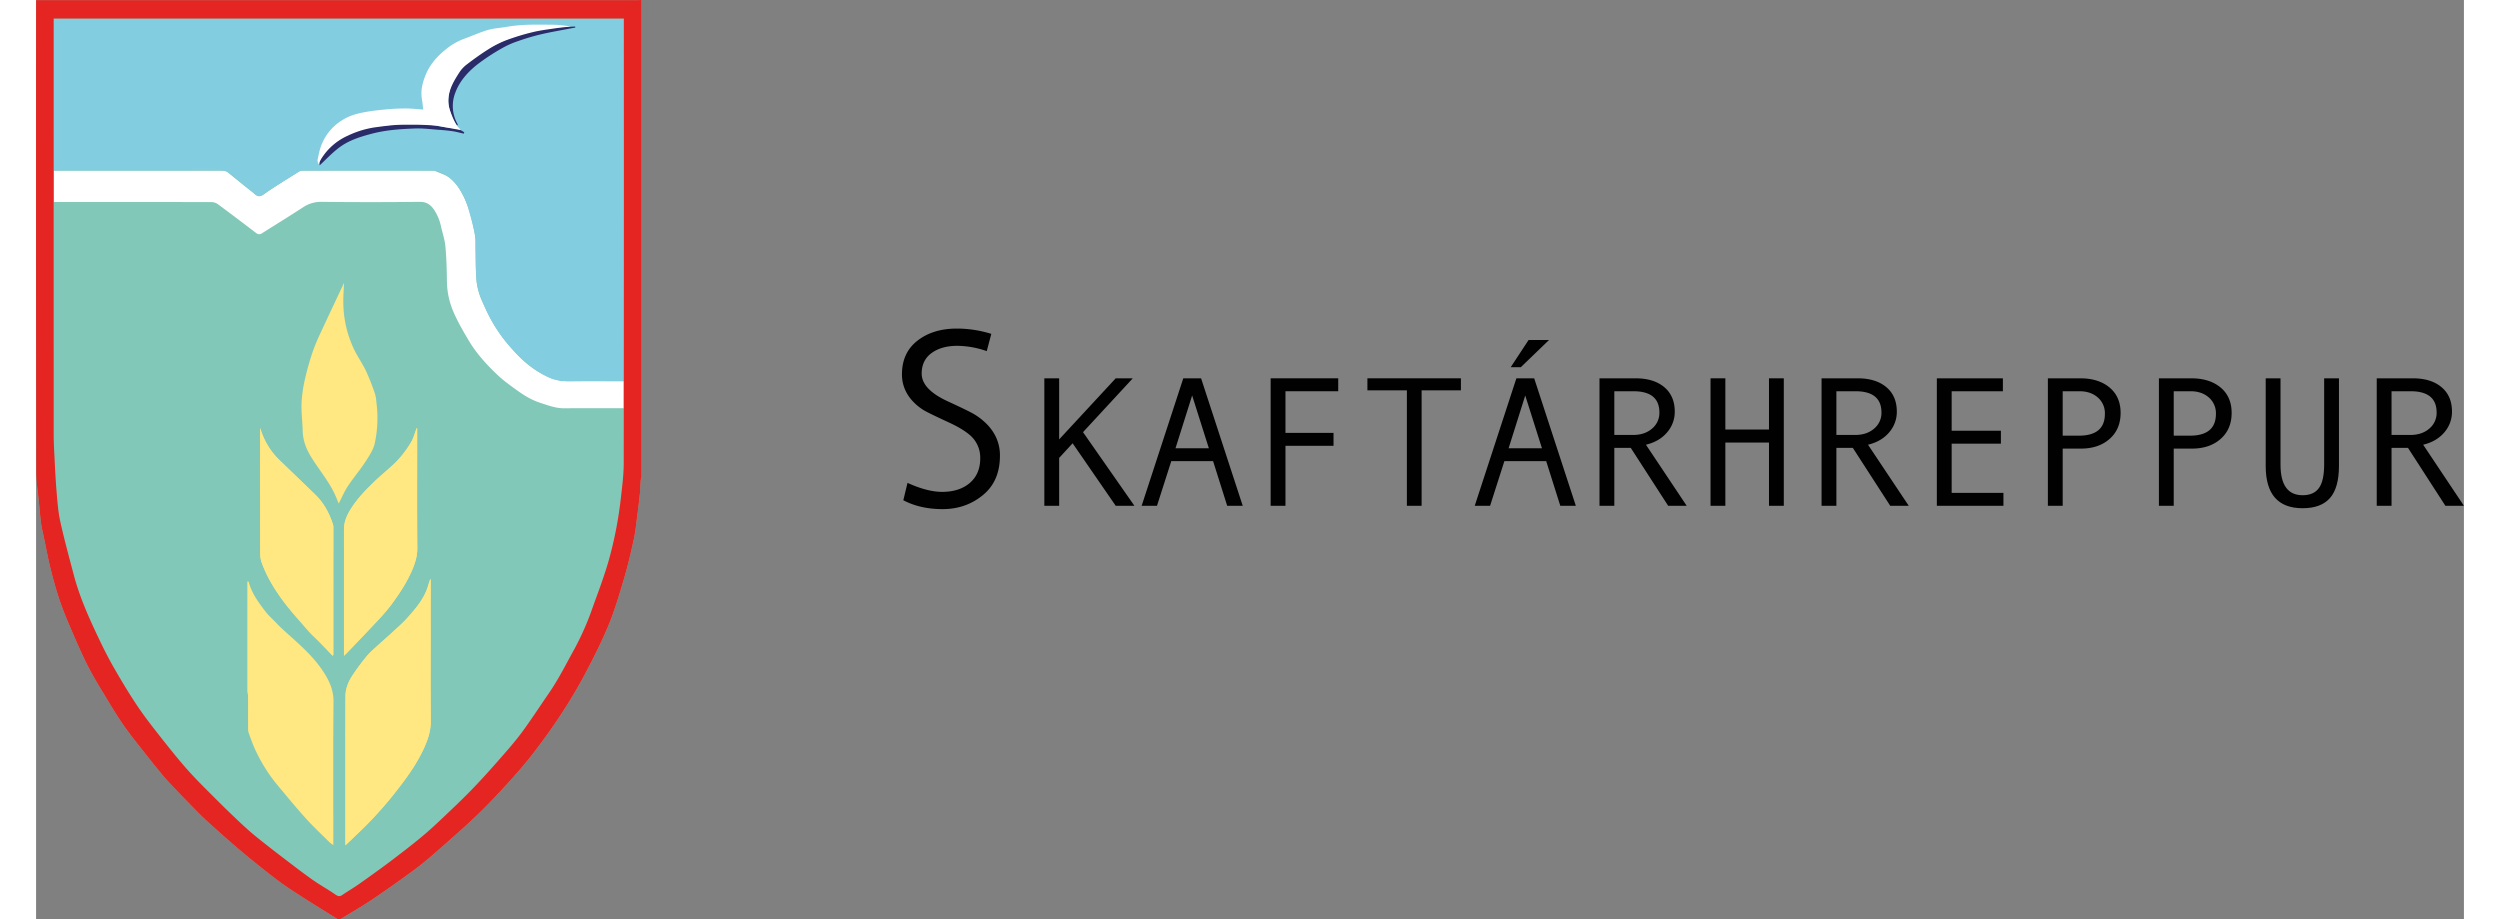
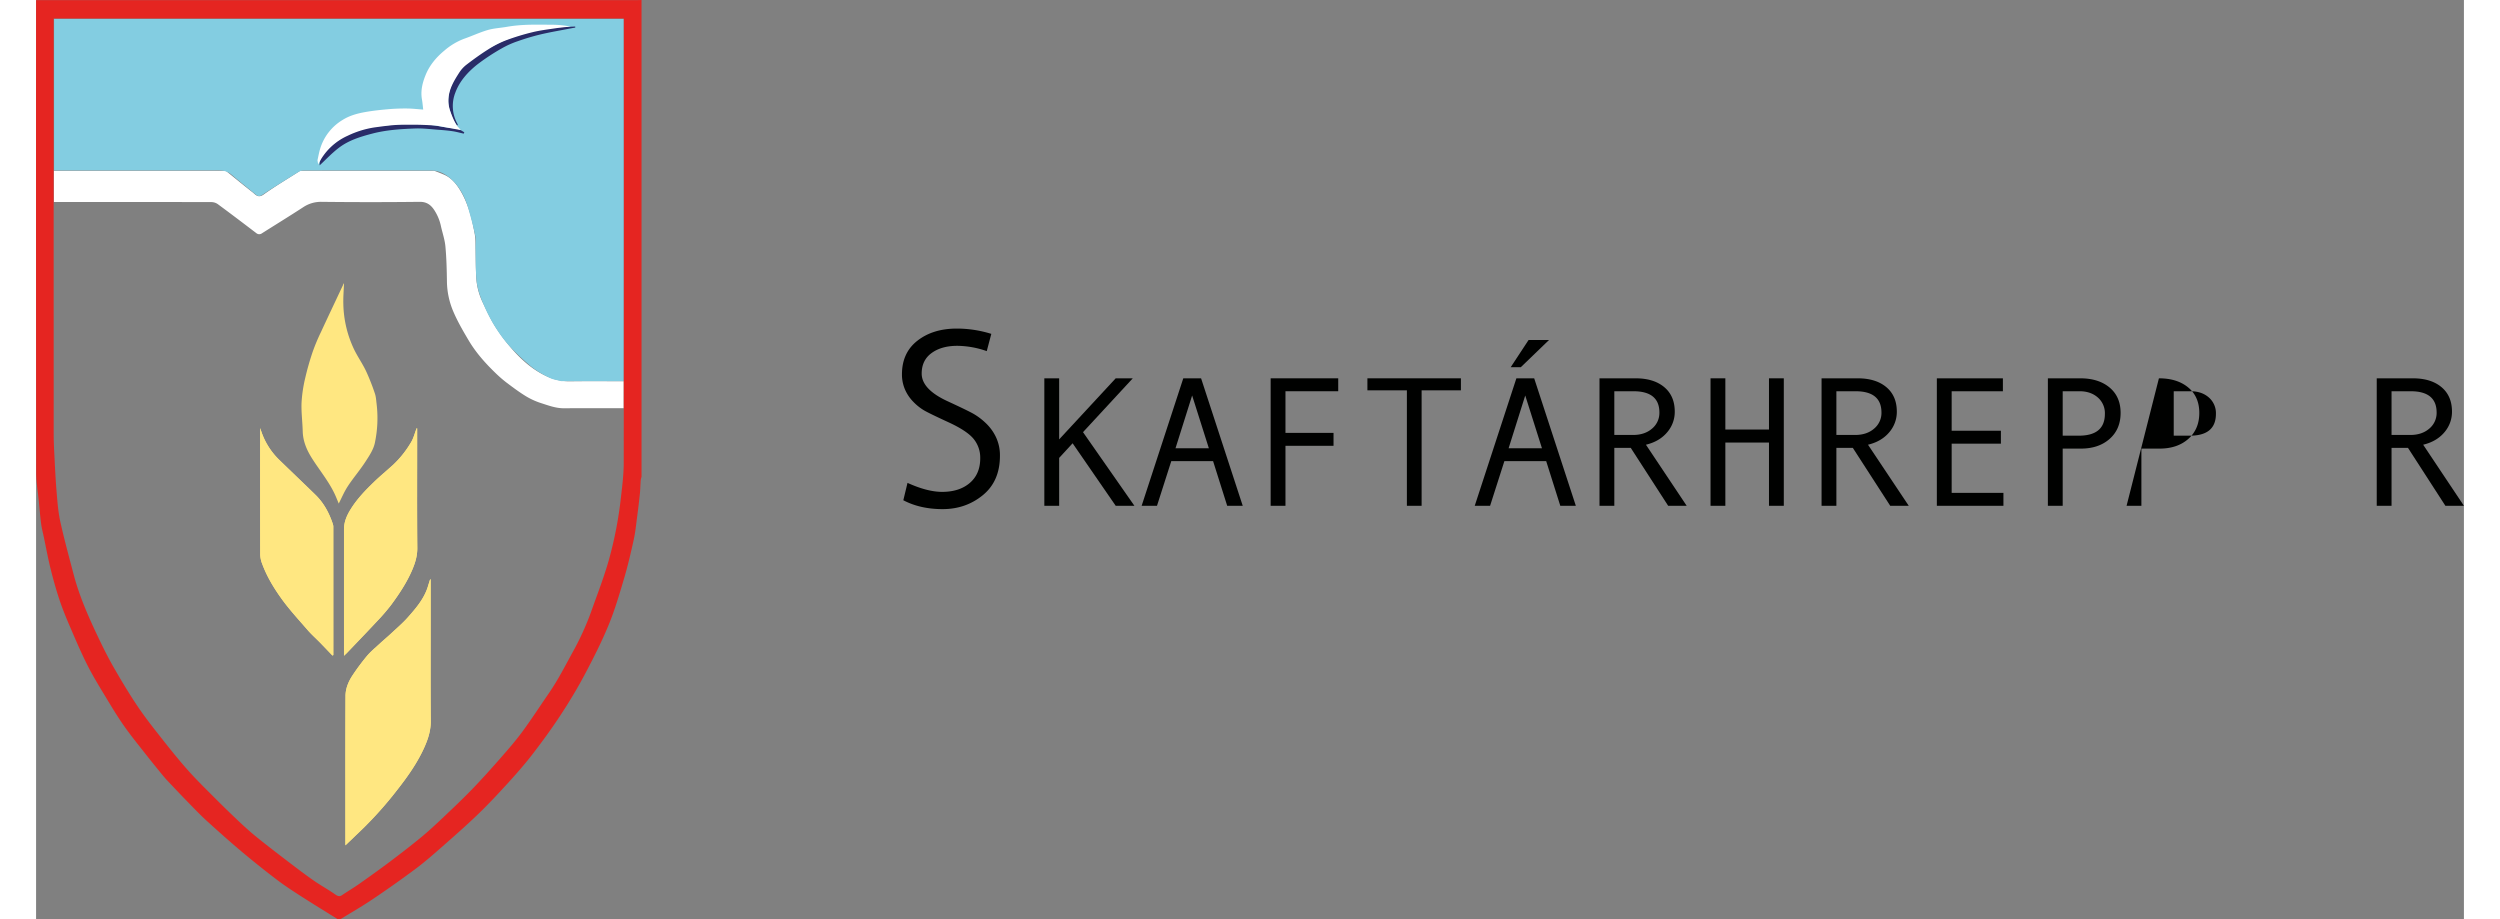
<svg xmlns="http://www.w3.org/2000/svg" id="Layer_1" data-name="Layer 1" width="310" height="114" viewBox="0 0 1923.775 728.482">
  <rect x="0" y="0" width="1923.775" height="728.482" fill="#808080" stroke="none" />
  <defs>
    <style>.cls-1{fill:#82c8b8;}.cls-2{fill:#fff;}.cls-3{fill:#ffe781;}.cls-4{fill:#83cde1;}.cls-5{fill:#292c68;}.cls-6{fill:#e52521;}.cls-7{fill:#000100;}</style>
  </defs>
  <g id="WfvtOM">
-     <path class="cls-1" d="M276.178,777.65h-2.258c-.15-.211-.255-.494-.457-.621-9.167-5.724-18.403-11.34-27.496-17.178-6.611-4.245-13.239-8.513-19.493-13.254q-14.294-10.836-28.048-22.38c-9.623-8.092-19.016-16.467-28.31-24.939C164.874,694.5,159.999,689.315,155.027,684.246c-4.266-4.349-8.451-8.777-12.639-13.202-2.183-2.307-4.397-4.597-6.417-7.045q-7.084-8.584-13.978-17.323c-5.719-7.285-11.573-14.484-16.906-22.046-4.949-7.017-9.43-14.379-13.863-21.742-5.295-8.795-10.735-17.542-15.351-26.694-5.285-10.478-9.862-21.322-14.5-32.114-2.914-6.779-5.666-13.658-7.965-20.665-2.614-7.966-4.856-16.072-6.863-24.215-1.963-7.964-3.428-16.052-5.109-24.085-.756-3.612-1.725-7.196-2.207-10.845-.766-5.798-1.212-11.638-1.78-17.462-.748-7.672-2.118-15.344-2.126-23.018q-.202-185.627-.095-371.254v-3.269h4.2q235.798,0,471.595-.004c1.315,0,2.63-.061,3.945-.094v377.794a17.872,17.872,0,0,0-.639,2.769c-.259,3.535-.296,7.091-.658,10.614-.635,6.173-1.391,12.335-2.203,18.488-.786,5.957-1.358,11.974-2.644,17.828-2.253,10.258-4.623,20.517-7.6,30.582-3.71,12.542-7.382,25.177-12.358,37.24-5.562,13.483-12.207,26.56-19.054,39.457-5.755,10.841-12.133,21.394-18.863,31.663-6.837,10.432-14.193,20.551-21.789,30.45-6.047,7.881-12.603,15.399-19.286,22.756-7.836,8.627-15.796,17.175-24.178,25.264-9.39,9.063-19.228,17.671-29.032,26.295-6.762,5.947-13.553,11.912-20.766,17.284Q319.008,750.234,301.493,761.971C293.267,767.513,284.631,772.446,276.178,777.65Z" transform="translate(-35.222 -49.169)" />
-   </g>
+     </g>
  <g id="vViGYt">
    <path class="cls-2" d="M350.67,184.447c2.74,1.104,5.525,2.11,8.21,3.333,6.461,2.943,10.335,8.442,13.628,14.359,5.653,10.158,8.321,21.303,10.31,32.63a46.799,46.799,0,0,1,.567,6.916c.234,9.44.089,18.901.689,28.316a50.926,50.926,0,0,0,5.16,19.009c3.291,6.759,6.383,13.698,10.483,19.957a146.326,146.326,0,0,0,15.614,20.049c6.951,7.392,14.841,13.872,24.237,18.196a42.964,42.964,0,0,0,18.943,4.084c14.097-.213,28.2-.067,42.3-.068v21.411c-15.708-.001-31.417-.098-47.124.043-6.448.058-12.32-2.149-18.24-4.066a56.566,56.566,0,0,1-11.997-5.428c-5.328-3.256-10.367-7.01-15.357-10.778a99.045,99.045,0,0,1-9.035-7.864c-8.03-7.756-15.423-16.102-21.119-25.726-4.394-7.424-8.776-14.947-12.136-22.861a62.482,62.482,0,0,1-5.028-23.606c-.133-9.32-.35-18.666-1.209-27.938-.501-5.413-2.359-10.696-3.549-16.051a37.513,37.513,0,0,0-5.331-12.809c-2.733-4.103-6.012-6.514-11.554-6.451q-38.795.441-77.597.003a25.314,25.314,0,0,0-14.794,4.35c-10.723,6.972-21.619,13.678-32.437,20.506a3.611,3.611,0,0,1-4.646-.117c-10.05-7.664-20.122-15.299-30.291-22.803a9.072,9.072,0,0,0-5.002-1.735q-60.668-.143-121.337-.074H49.256V184.447H185.852c.078.164.113.382.241.485,6.809,5.504,13.565,11.076,20.473,16.454,2.553,1.988,4.538,5.093,8.992,1.906,9.365-6.7,19.297-12.61,28.996-18.844Z" transform="translate(-35.222 -49.169)" />
  </g>
  <g id="cuA0ij">
    <path class="cls-3" d="M347.88,508.289l-.436-.04c-.269.852-.541,1.703-.806,2.557-.272.873-.546,1.746-.804,2.624-2.908,9.882-9.443,17.476-16.037,24.93-3.892,4.399-8.399,8.259-12.708,12.276-3.262,3.041-6.69,5.904-9.969,8.929-3.322,3.064-6.853,5.974-9.746,9.413a175.082,175.082,0,0,0-11.218,15.059c-3.319,4.936-5.715,10.534-5.742,16.485-.176,38.384-.09,76.769-.09,115.153v3.325c4.977-4.767,9.518-9.075,14.013-13.431a299.663,299.663,0,0,0,27.019-30.474c8.382-10.683,16.198-21.732,21.732-34.225,2.892-6.529,4.952-13.152,4.886-20.539-.24-26.905-.095-53.813-.095-80.719Q347.88,523.949,347.88,508.289ZM337.183,388.568l-.442.021c-1.459,3.75-2.416,7.81-4.485,11.183a80.104,80.104,0,0,1-14.166,17.765c-4.958,4.495-10.139,8.753-14.954,13.395-6.957,6.708-13.648,13.63-18.792,21.987-3.048,4.951-5.14,9.958-5.141,15.772q-.012,48.268-.004,96.536v3.53c1.072-1.014,1.751-1.602,2.368-2.25,7.874-8.259,15.804-16.467,23.581-24.817a154.103,154.103,0,0,0,11.465-13.281c6.293-8.527,12.17-17.371,16.427-27.149,2.474-5.682,4.307-11.413,4.25-17.884-.249-28.413-.108-56.829-.108-85.244ZM270.068,568.607l.679-.384q0-.935,0-1.87,0-49.666-.009-99.332a7.279,7.279,0,0,0-.236-2.21c-2.888-8.903-7.184-17.002-13.941-23.584-9.544-9.297-19.208-18.469-28.76-27.758A56.527,56.527,0,0,1,212.889,388.511a4.368,4.368,0,0,0-.111.649q-.012,49.807.054,99.614a21.727,21.727,0,0,0,1.564,7.215c3.62,9.846,9.041,18.826,15.064,27.249,6.341,8.868,13.814,16.934,20.966,25.2,3.005,3.473,6.481,6.533,9.698,9.825C263.467,561.683,266.756,565.156,270.068,568.607Z" transform="translate(-35.222 -49.169)" />
-     <path class="cls-3" d="M202.625,509.902c.375.116,1.034.16,1.085.36,2.279,8.886,7.639,16.057,13.014,23.161,2.321,3.067,5.251,5.673,7.935,8.459,1.721,1.786,3.443,3.577,5.26,5.263,6.897,6.399,14.134,12.464,20.658,19.222a99.503,99.503,0,0,1,13.602,17.1c3.92,6.451,6.8,13.369,6.722,21.571-.353,36.764-.154,73.534-.154,110.302v3.473a31.019,31.019,0,0,1-3.14-2.368c-6.262-6.221-12.743-12.248-18.652-18.793-7.722-8.552-15.032-17.482-22.425-26.328A126.702,126.702,0,0,1,208.586,642.565c-1.901-4.158-3.377-8.514-4.959-12.813a8.906,8.906,0,0,1-.418-2.993c-.031-8.839-.001-17.679-.043-26.518a15.342,15.342,0,0,0-.541-2.833Z" transform="translate(-35.222 -49.169)" />
    <path class="cls-3" d="M279.195,273.919c-.189,5.413-.673,10.836-.507,16.239a87.474,87.474,0,0,0,8.472,35.781c2.842,5.872,6.656,11.273,9.463,17.159a172.22,172.22,0,0,1,7.069,17.91c.92,2.66,1.019,5.62,1.383,8.458a94.628,94.628,0,0,1-1.392,30.526c-1.067,5.355-4.495,10.416-7.566,15.148-4.307,6.636-9.52,12.679-13.869,19.291-2.866,4.357-4.894,9.269-7.202,13.748-.533-1.286-1.29-3.119-2.053-4.951-4.613-11.08-12.321-20.235-18.723-30.2-4.348-6.767-7.559-13.839-7.769-22.092-.192-7.548-1.221-15.107-.929-22.624a110.126,110.126,0,0,1,2.925-19.661,210.595,210.595,0,0,1,6.043-21.12,153.282,153.282,0,0,1,6.409-15.245c5.803-12.542,11.742-25.02,17.613-37.531a2.488,2.488,0,0,0,.071-.836Z" transform="translate(-35.222 -49.169)" />
    <path class="cls-3" d="M347.88,508.289q0,15.66,0,31.321c0,26.907-.145,53.815.095,80.719.066,7.388-1.994,14.01-4.886,20.539-5.534,12.493-13.35,23.542-21.732,34.225A299.663,299.663,0,0,1,294.338,705.567c-4.495,4.356-9.036,8.663-14.013,13.431v-3.325c0-38.385-.086-76.769.09-115.153.027-5.951,2.423-11.549,5.742-16.485a175.082,175.082,0,0,1,11.218-15.059c2.894-3.439,6.425-6.349,9.746-9.413,3.278-3.025,6.706-5.887,9.969-8.929,4.309-4.017,8.816-7.877,12.708-12.276,6.594-7.453,13.129-15.047,16.037-24.93.258-.877.532-1.75.804-2.624.265-.853.537-1.704.806-2.557Z" transform="translate(-35.222 -49.169)" />
    <path class="cls-3" d="M337.183,388.568v9.564c0,28.415-.142,56.832.108,85.244.057,6.471-1.776,12.202-4.25,17.884-4.257,9.778-10.135,18.622-16.427,27.149a154.103,154.103,0,0,1-11.465,13.281c-7.778,8.35-15.707,16.558-23.581,24.817-.617.647-1.296,1.235-2.368,2.25v-3.53q0-48.268.004-96.536c.001-5.814,2.093-10.82,5.141-15.772,5.144-8.357,11.835-15.279,18.792-21.987,4.815-4.642,9.996-8.899,14.954-13.395a80.104,80.104,0,0,0,14.166-17.765c2.07-3.373,3.026-7.433,4.485-11.183Z" transform="translate(-35.222 -49.169)" />
    <path class="cls-3" d="M270.068,568.607c-3.312-3.45-6.601-6.924-9.944-10.344-3.217-3.292-6.693-6.352-9.698-9.825-7.152-8.265-14.625-16.332-20.966-25.2-6.023-8.423-11.444-17.403-15.064-27.249a21.727,21.727,0,0,1-1.564-7.215q-.147-49.807-.054-99.614a4.368,4.368,0,0,1,.111-.649,56.527,56.527,0,0,0,14.913,24.957c9.552,9.289,19.216,18.461,28.76,27.758,6.756,6.582,11.053,14.681,13.941,23.584a7.279,7.279,0,0,1,.236,2.21q.016,49.666.009,99.332,0,.935,0,1.87Z" transform="translate(-35.222 -49.169)" />
  </g>
  <g id="e0X8ze">
    <path class="cls-4" d="M500.839,64.06V351.159H451.167c-2.958-.808-6.138-1.174-8.826-2.521a78.516,78.516,0,0,1-13.926-8.301A186.83,186.83,0,0,1,411.894,325.04a94.499,94.499,0,0,1-9.278-11.386,124.352,124.352,0,0,1-12.558-22.669c-2.92-6.679-5.385-13.564-5.952-20.82-.633-8.106-.491-16.274-.663-24.415-.069-3.284.442-6.679-.219-9.833-1.502-7.166-3.416-14.256-5.439-21.298-2.626-9.141-6.781-17.454-14.066-23.903-4.425-3.917-9.501-6.466-15.451-6.479q-50.651-.117-101.303.013a7.748,7.748,0,0,0-3.843,1.187c-9.62,5.962-19.273,11.883-28.695,18.148-2.366,1.573-3.63,1.022-5.399-.447-6.198-5.144-12.552-10.103-18.657-15.353-3.304-2.841-6.816-3.697-11.155-3.681-42.138.157-84.278.094-126.416.094H49.477V64.06Z" transform="translate(-35.222 -49.169)" />
  </g>
  <g id="sLnFka">
    <path class="cls-5" d="M462.476,71.011c-2.045.378-4.094.736-6.135,1.137-7.191,1.415-14.431,2.627-21.551,4.335a181.492,181.492,0,0,0-17.862,5.319A71.91,71.91,0,0,0,404.133,87.545a166.812,166.812,0,0,0-19.486,12.862c-7.362,5.901-13.799,12.999-17.153,21.991a29.051,29.051,0,0,0,1.419,24.579c.203.382.347.796.519,1.194l-.688.405c-1.257-2.021-2.921-3.902-3.685-6.094-1.437-4.122-3.108-8.396-3.273-12.66a33.803,33.803,0,0,1,2.379-12.583,41.072,41.072,0,0,1,10.88-16.446c5.161-4.639,10.3-9.467,16.822-12.408,4.223-1.904,8.178-4.402,12.415-6.269a130.755,130.755,0,0,1,13.265-4.957c5.477-1.733,11.03-3.258,16.614-4.612a59.65,59.65,0,0,1,9.811-1.485c6.138-.434,12.296-.593,18.445-.866Z" transform="translate(-35.222 -49.169)" />
    <path class="cls-5" d="M374.083,155.07c-2.896-.649-5.768-1.464-8.695-1.904-3.653-.549-7.346-.877-11.033-1.141-6.308-.45-12.643-1.281-18.933-1.044-11.344.429-22.646,1.144-33.792,4.049-9.428,2.457-18.617,5.287-26.371,11.166-5.63,4.268-10.507,9.525-15.389,14.035a14.257,14.257,0,0,1,4.103-10.331c5.331-5.679,11.074-10.925,18.416-14.053,7.607-3.24,15.339-5.986,23.667-6.681,6.365-.531,12.716-1.319,19.09-1.622a139.591,139.591,0,0,1,17.517.04c6.121.481,12.179,1.753,18.27,2.65,2.915.429,5.893.571,8.741,1.259,1.722.416,3.249,1.631,4.864,2.487Z" transform="translate(-35.222 -49.169)" />
  </g>
  <g id="OPxuXi">
    <path class="cls-2" d="M258.189,176.135c.706-3.068,1.224-6.194,2.151-9.194a40.254,40.254,0,0,1,17.805-22.762c5.486-3.442,11.579-5.088,17.793-6.203,6.068-1.088,12.23-1.731,18.378-2.274,4.918-.434,9.877-.602,14.814-.557,4.236.038,8.467.545,12.843.855-.317-2.646-.514-5.351-.985-8.007-1.201-6.777.356-13.107,2.863-19.321,3.151-7.811,8.49-14.11,14.811-19.344a51.789,51.789,0,0,1,15.848-9.488c6.261-2.175,12.301-5.048,18.649-6.89,4.906-1.423,10.153-1.644,15.223-2.541,12.308-2.179,24.731-1.68,37.127-1.616a80.088,80.088,0,0,1,13.213,1.409c-3.951.446-7.919.775-11.848,1.366-6.165.927-12.392,1.668-18.429,3.152a185.293,185.293,0,0,0-21.163,6.499,79.428,79.428,0,0,0-14.059,7.246c-5.805,3.654-11.377,7.705-16.834,11.865a25.162,25.162,0,0,0-5.83,6.326c-3.901,6.1-7.784,12.343-8.464,19.767a25.518,25.518,0,0,0,.822,9.298,73.923,73.923,0,0,0,4.863,11.583c.801,1.634,2.313,2.922,3.969,4.934-5.349-.97-10.01-1.823-14.674-2.656a57.593,57.593,0,0,0-5.985-.964q-6.271-.445-12.564-.579c-4.242-.095-8.489-.016-12.733-.023-7.338-.013-14.539,1.075-21.806,2.024a74.759,74.759,0,0,0-21.944,6.731,47.307,47.307,0,0,0-23.291,22.739Z" transform="translate(-35.222 -49.169)" />
  </g>
  <g id="WfvtOM-2" data-name="WfvtOM">
    <path class="cls-6" d="M276.178,777.65h-2.258c-.15-.211-.255-.494-.457-.621-9.167-5.724-18.403-11.34-27.496-17.178-6.611-4.245-13.239-8.513-19.493-13.254q-14.294-10.836-28.048-22.38c-9.623-8.092-19.016-16.467-28.31-24.939C164.874,694.5,159.999,689.315,155.027,684.246c-4.266-4.349-8.451-8.777-12.639-13.202-2.183-2.307-4.397-4.597-6.417-7.045q-7.084-8.584-13.978-17.323c-5.719-7.285-11.573-14.484-16.906-22.046-4.949-7.017-9.43-14.379-13.863-21.742-5.295-8.795-10.735-17.542-15.351-26.694-5.285-10.478-9.862-21.322-14.5-32.114-2.914-6.779-5.666-13.658-7.965-20.665-2.614-7.966-4.856-16.072-6.863-24.215-1.963-7.964-3.428-16.052-5.109-24.085-.756-3.612-1.725-7.196-2.207-10.845-.766-5.798-1.212-11.638-1.78-17.462-.748-7.672-2.118-15.344-2.126-23.018q-.202-185.627-.095-371.254v-3.269h4.2q235.798,0,471.595-.004c1.315,0,2.63-.061,3.945-.094v377.794a17.872,17.872,0,0,0-.639,2.769c-.259,3.535-.296,7.091-.658,10.614-.635,6.173-1.391,12.335-2.203,18.488-.786,5.957-1.358,11.974-2.644,17.828-2.253,10.258-4.623,20.517-7.6,30.582-3.71,12.542-7.382,25.177-12.358,37.24-5.562,13.483-12.207,26.56-19.054,39.457-5.755,10.841-12.133,21.394-18.863,31.663-6.837,10.432-14.193,20.551-21.789,30.45-6.047,7.881-12.603,15.399-19.286,22.756-7.836,8.627-15.796,17.175-24.178,25.264-9.39,9.063-19.228,17.671-29.032,26.295-6.762,5.947-13.553,11.912-20.766,17.284Q319.008,750.234,301.493,761.971C293.267,767.513,284.631,772.446,276.178,777.65ZM49.145,63.863v4.223q0,162.494.024,324.987c.002,5.613.266,11.23.557,16.838.497,9.594.924,19.197,1.732,28.767.67,7.938,1.23,15.969,2.935,23.717,3.109,14.13,6.955,28.1,10.629,42.101,4.5,17.144,11.655,33.279,19.222,49.223,3.929,8.279,8.023,16.51,12.581,24.453,5.981,10.42,12.172,20.752,18.874,30.716,5.885,8.749,12.454,17.053,18.989,25.343,6.78,8.603,13.631,17.176,20.915,25.348,6.831,7.664,14.199,14.857,21.459,22.128q9.747,9.762,19.797,19.22c4.479,4.207,9.085,8.303,13.875,12.148,8.232,6.61,16.61,13.04,25.005,19.443,6.476,4.939,12.967,9.873,19.648,14.526,5.304,3.694,11.015,6.802,16.322,10.491,2.084,1.449,3.628,2.53,6.07.854,4.267-2.928,8.764-5.524,12.994-8.503,8.243-5.804,16.462-11.651,24.516-17.712,8.584-6.461,17.109-13.017,25.389-19.859,6.254-5.168,12.183-10.744,18.074-16.331,7.661-7.265,15.33-14.538,22.648-22.142,7.701-8.002,15.107-16.298,22.423-24.657,5.811-6.639,11.625-13.323,16.839-20.427,7.216-9.832,13.835-20.101,20.775-30.138,7.865-11.375,13.98-23.753,20.677-35.8A217.961,217.961,0,0,0,476.222,530.547c4.439-12.321,9.13-24.592,12.719-37.168a312.52,312.52,0,0,0,9.727-50.272c1.025-8.958,2.177-17.974,2.189-26.965q.219-174.636.097-349.272V63.863Z" transform="translate(-35.222 -49.169)" />
  </g>
  <path class="cls-7" d="M788.519,327.394a72.347,72.347,0,0,0-23.34-4.199q-12.501,0-20.361,5.713-7.862,5.713-7.861,16.26,0,12.502,20.605,21.973,15.234,7.031,20.166,9.766a50.64,50.64,0,0,1,10.01,7.52,37.262,37.262,0,0,1,8.154,11.279,33.692,33.692,0,0,1,3.076,14.6q0,20.12-13.525,31.201-13.526,11.084-31.885,11.084-17.774,0-31.152-7.031l3.32-13.77q15.722,7.129,27.441,7.129,13.671,0,21.924-7.08,8.251-7.08,8.252-19.482a23.418,23.418,0,0,0-5.371-15.576q-5.372-6.395-19.824-13.037Q743.303,376.907,738.958,374.415a40.232,40.232,0,0,1-8.643-6.885,32.092,32.092,0,0,1-6.641-9.863,29.925,29.925,0,0,1-2.344-11.914q0-17.088,12.305-26.66,12.305-9.57,31.152-9.57a92.095,92.095,0,0,1,27.344,4.199Z" transform="translate(-35.222 -49.169)" />
  <path class="cls-7" d="M905.517,449.952H890.698l-34.147-49.539-10.666,11.597v37.941H834.145V348.942h11.74v48.393l44.813-48.393h13.53l-39.444,42.666Z" transform="translate(-35.222 -49.169)" />
  <path class="cls-7" d="M991.35,449.952h-12.312l-11.168-35.364H934.725l-11.312,35.364H911.243l33.002-101.01h14.103Zm-26.845-45.601L951.261,362.544l-13.172,41.807Z" transform="translate(-35.222 -49.169)" />
  <path class="cls-7" d="M1067.019,359.179h-41.808v33.002h38.085V402.418h-38.085v47.534H1013.471V348.942h53.548Z" transform="translate(-35.222 -49.169)" />
  <path class="cls-7" d="M1164.233,358.463h-31.141v91.489h-11.669V358.463h-31.283v-9.521h74.093Z" transform="translate(-35.222 -49.169)" />
  <path class="cls-7" d="M1255.293,449.952h-12.312l-11.168-35.364H1198.668l-11.312,35.364h-12.17l33.002-101.01H1222.291Zm-26.845-45.601L1215.204,362.544l-13.172,41.807Zm5.584-85.762-22.336,21.548h-8.018l14.174-21.548Z" transform="translate(-35.222 -49.169)" />
  <path class="cls-7" d="M1343.131,449.952h-14.676l-29.637-45.888h-13.029v45.888h-11.74V348.942h28.563q14.389,0,22.729,6.979,8.339,6.98,8.34,19.436a24.727,24.727,0,0,1-6.085,16.43q-6.085,7.195-16.751,9.771Zm-57.342-56.125h14.818q9.306,0,15.105-5.047a16.132,16.132,0,0,0,5.798-12.707q0-16.894-20.617-16.895h-15.104Z" transform="translate(-35.222 -49.169)" />
  <path class="cls-7" d="M1420.088,449.952h-11.74V399.841h-34.577v50.111h-11.74V348.942h11.74v40.59h34.577V348.942h11.74Z" transform="translate(-35.222 -49.169)" />
  <path class="cls-7" d="M1519.093,449.952H1504.417l-29.637-45.888H1461.751v45.888h-11.74V348.942h28.563q14.389,0,22.729,6.979,8.339,6.98,8.34,19.436a24.727,24.727,0,0,1-6.085,16.43q-6.085,7.195-16.751,9.771ZM1461.751,393.828h14.818q9.306,0,15.105-5.047a16.132,16.132,0,0,0,5.798-12.707q0-16.894-20.617-16.895H1461.751Z" transform="translate(-35.222 -49.169)" />
  <path class="cls-7" d="M1594.116,449.952h-52.76V348.942h52.331V359.179h-40.591v31.284h39.016V400.7h-39.016v39.016h41.02Z" transform="translate(-35.222 -49.169)" />
  <path class="cls-7" d="M1629.337,348.942h25.629q14.531,0,23.266,7.302,8.733,7.302,8.733,20.116,0,12.885-8.697,20.582-8.698,7.696-22.801,7.695h-14.39v45.315h-11.74Zm11.74,45.458h12.743q20.687,0,20.688-17.324a16.427,16.427,0,0,0-5.62-12.958q-5.621-4.939-14.496-4.939h-13.315Z" transform="translate(-35.222 -49.169)" />
-   <path class="cls-7" d="M1717.317,348.942h25.629q14.531,0,23.266,7.302,8.733,7.302,8.733,20.116,0,12.885-8.697,20.582-8.698,7.696-22.801,7.695h-14.39v45.315h-11.74Zm11.74,45.458h12.743q20.687,0,20.688-17.324a16.427,16.427,0,0,0-5.62-12.958q-5.621-4.939-14.496-4.939h-13.315Z" transform="translate(-35.222 -49.169)" />
-   <path class="cls-7" d="M1859.992,418.167q0,17.541-7.123,25.628-7.125,8.09-21.655,8.089-29.281,0-29.279-33.431V348.942h11.74v68.438q0,24.198,17.539,24.196,8.805,0,12.921-5.727,4.116-5.726,4.117-18.613V348.942h11.74Z" transform="translate(-35.222 -49.169)" />
+   <path class="cls-7" d="M1717.317,348.942q14.531,0,23.266,7.302,8.733,7.302,8.733,20.116,0,12.885-8.697,20.582-8.698,7.696-22.801,7.695h-14.39v45.315h-11.74Zm11.74,45.458h12.743q20.687,0,20.688-17.324a16.427,16.427,0,0,0-5.62-12.958q-5.621-4.939-14.496-4.939h-13.315Z" transform="translate(-35.222 -49.169)" />
  <path class="cls-7" d="M1958.997,449.952h-14.676l-29.637-45.888h-13.029v45.888H1889.915V348.942h28.563q14.389,0,22.729,6.979,8.339,6.98,8.34,19.436a24.727,24.727,0,0,1-6.085,16.43q-6.085,7.195-16.751,9.771Zm-57.342-56.125h14.818q9.306,0,15.105-5.047a16.132,16.132,0,0,0,5.798-12.707q0-16.894-20.617-16.895h-15.104Z" transform="translate(-35.222 -49.169)" />
</svg>